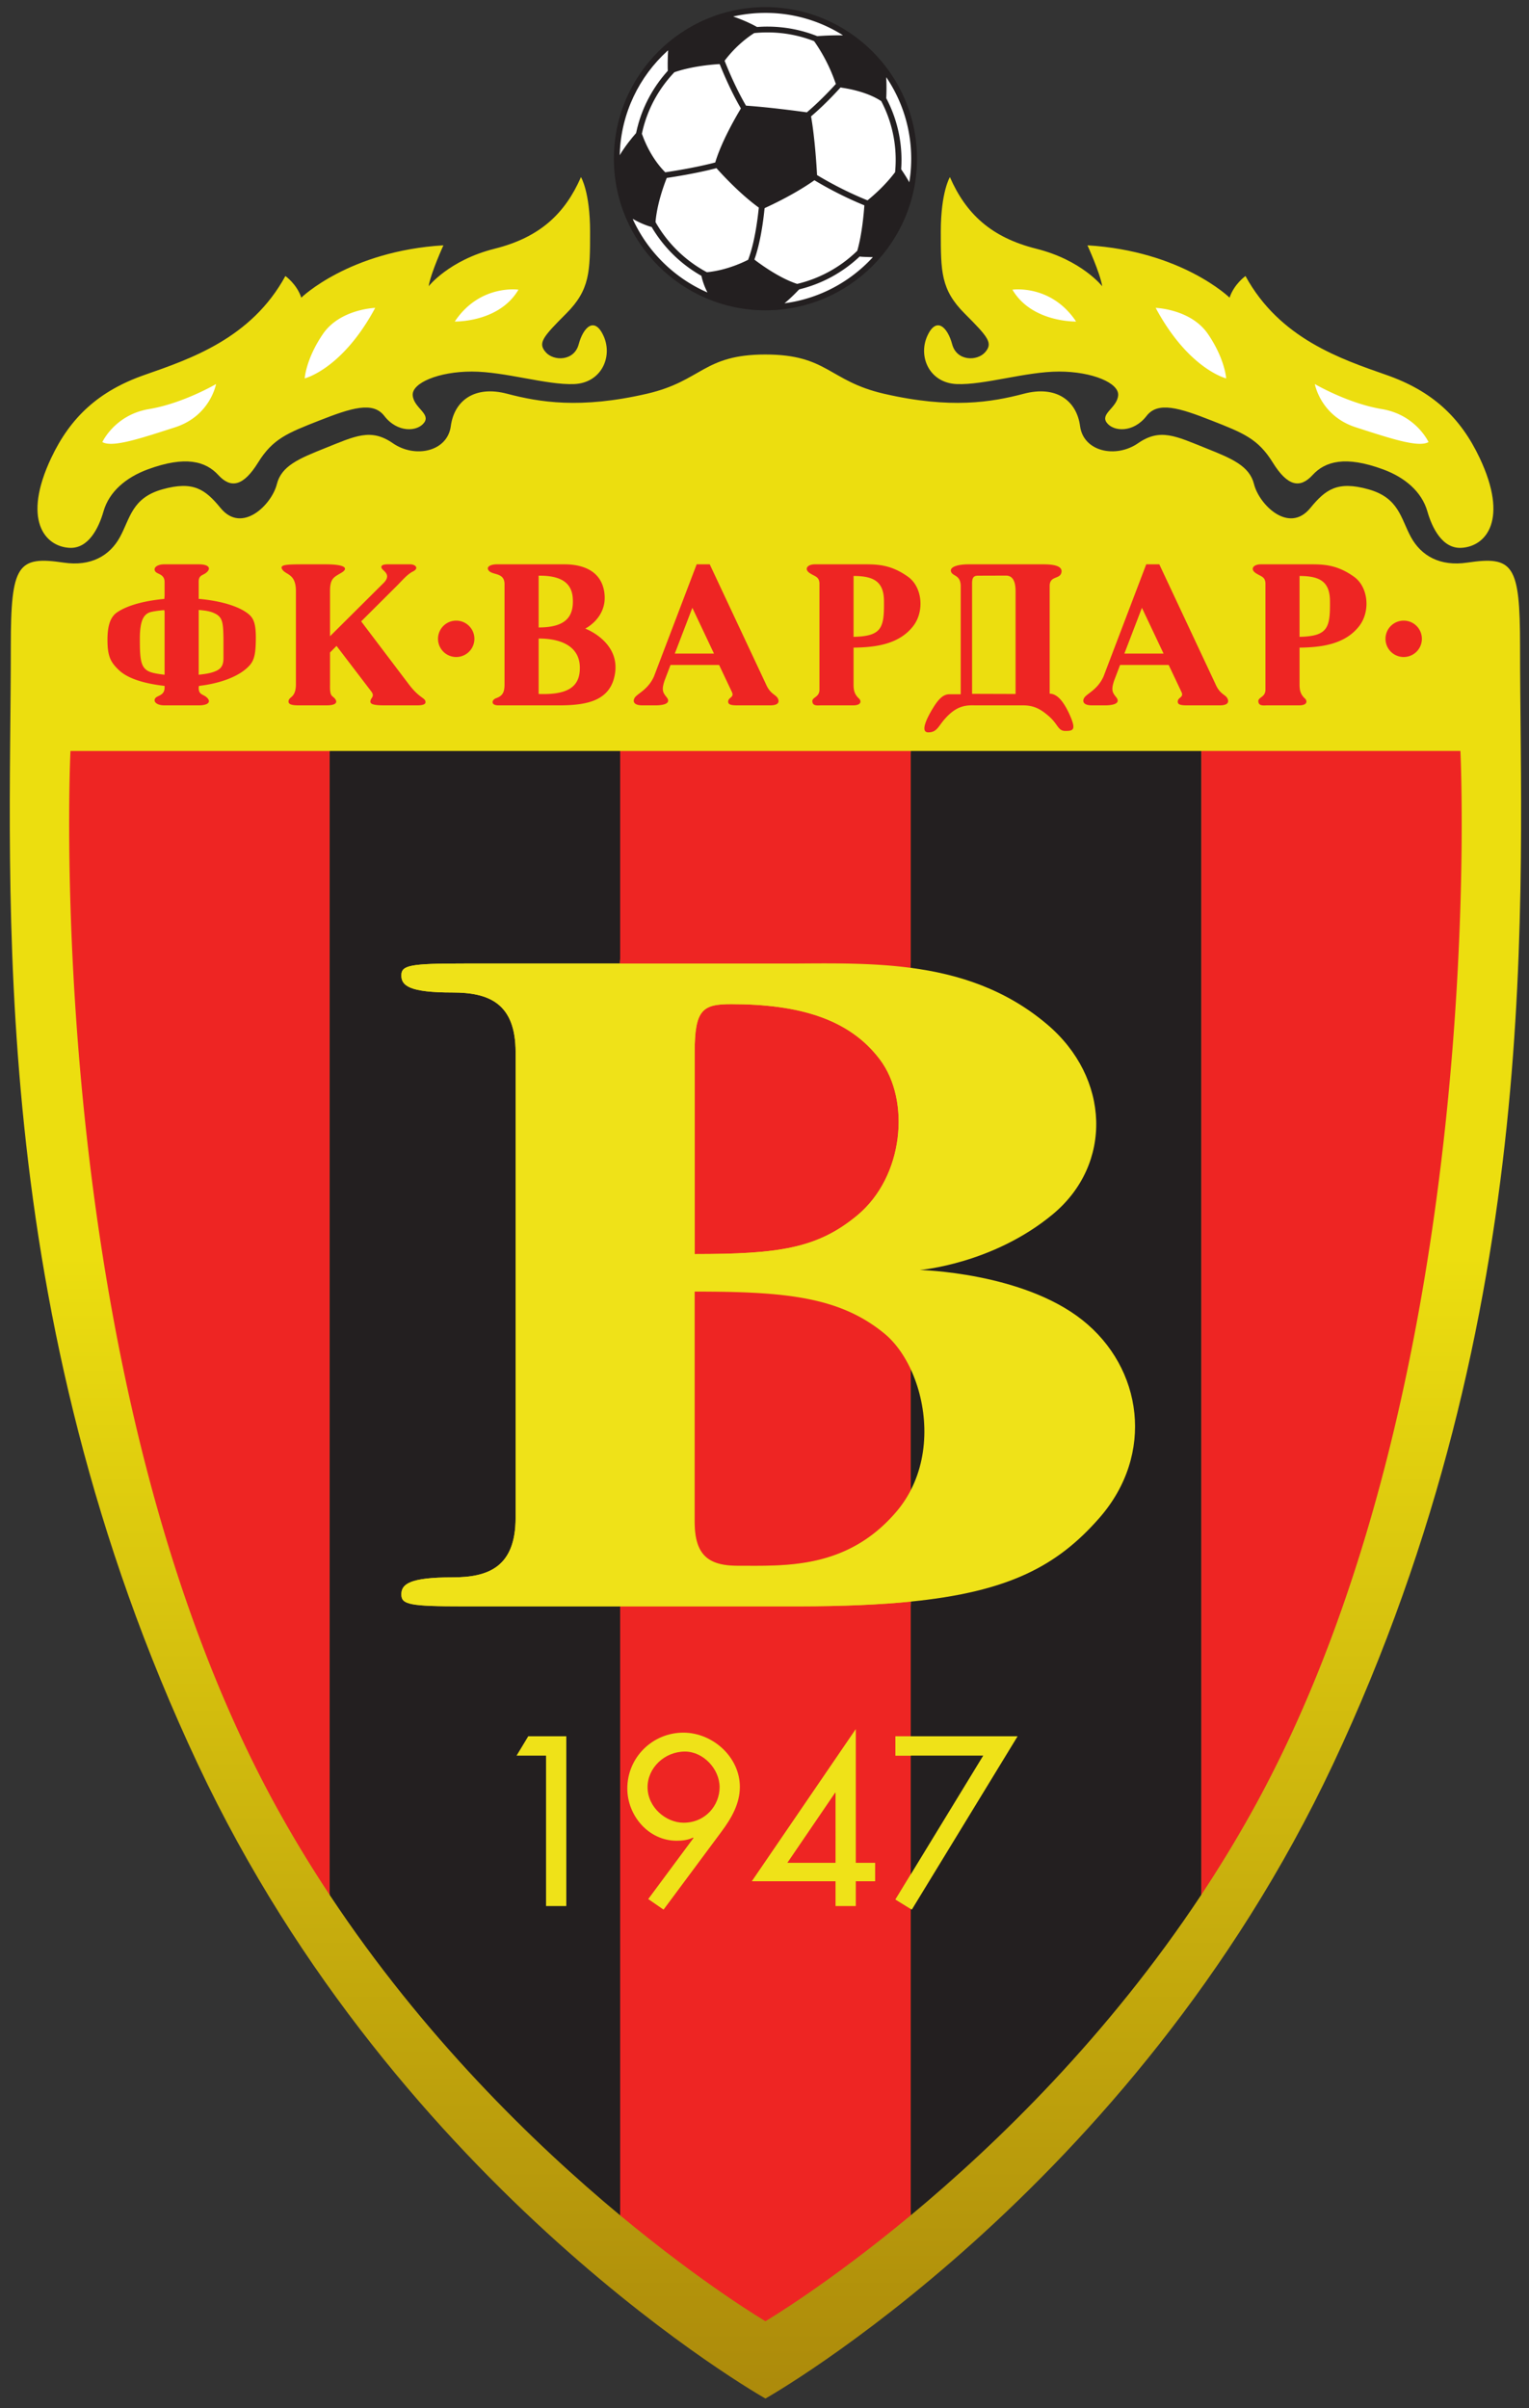
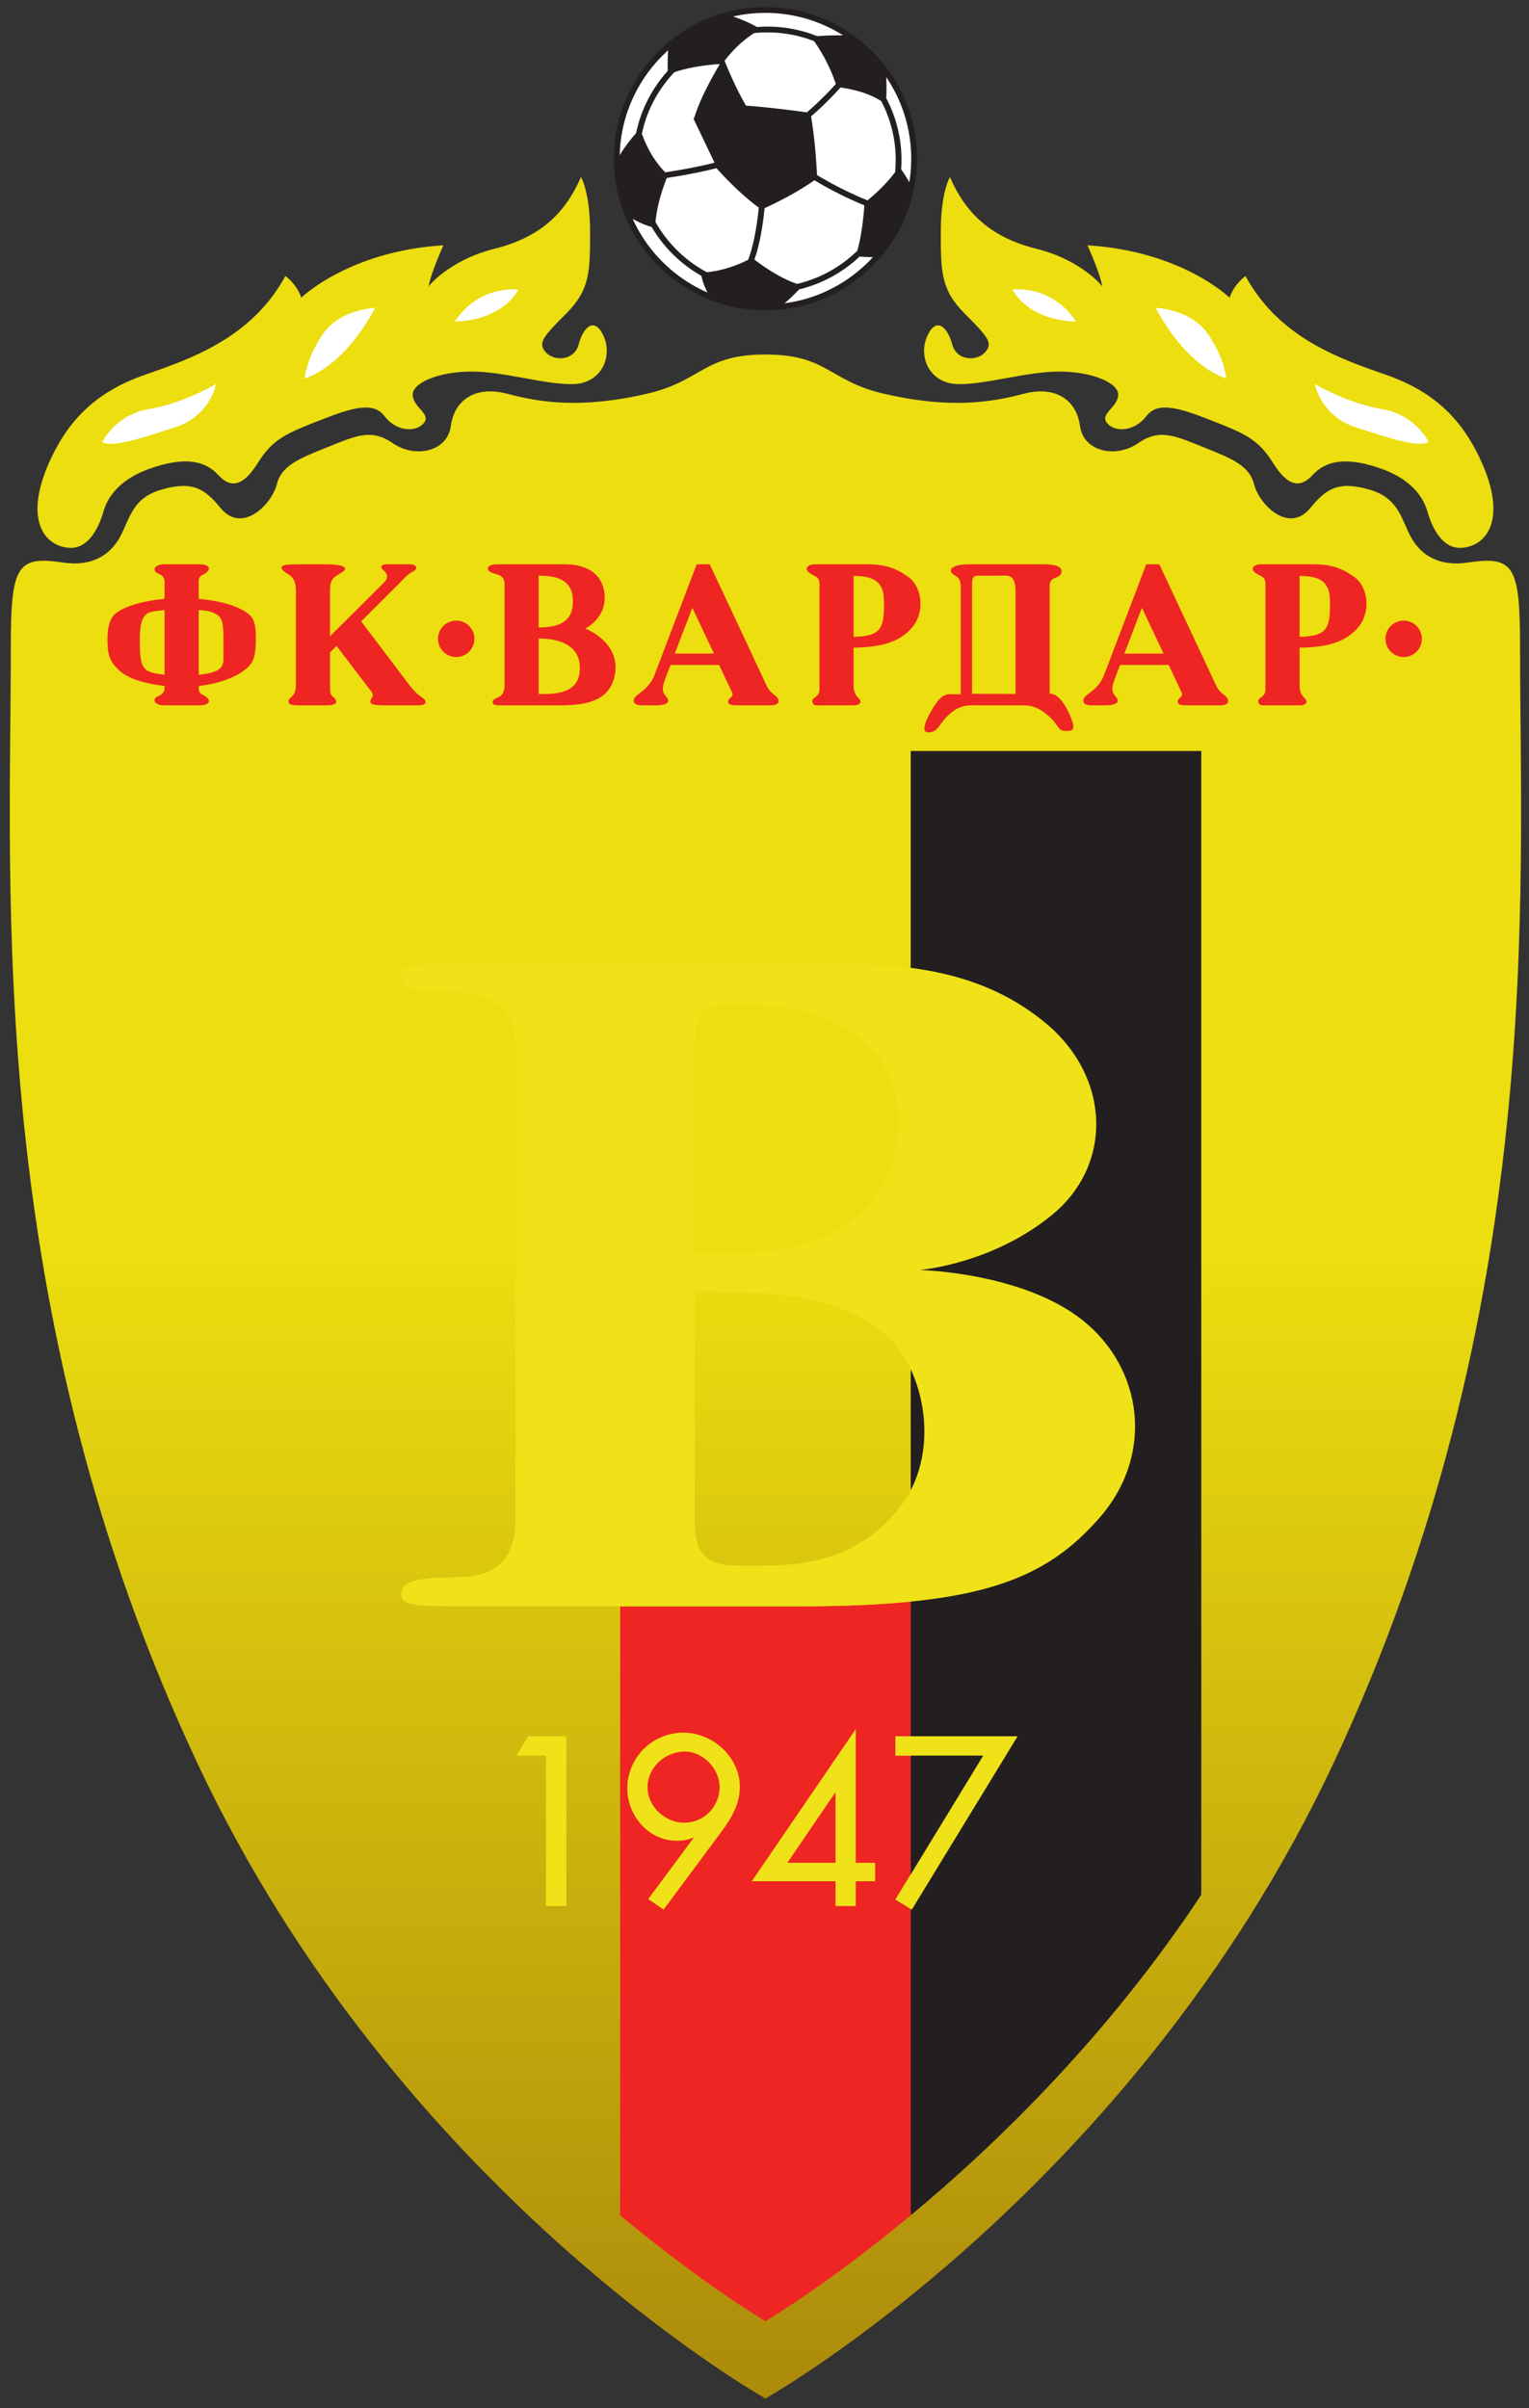
<svg xmlns="http://www.w3.org/2000/svg" xml:space="preserve" width="160.041" height="252">
  <rect width="100%" height="100%" fill="#333333" stroke="none" />
  <defs>
    <linearGradient x1="295.179" y1="62.608" x2="295.176" y2="713.722" gradientUnits="userSpaceOnUse" spreadMethod="pad" id="a">
      <stop style="stop-opacity:1;stop-color:#ac8a0b" offset="0" />
      <stop style="stop-opacity:1;stop-color:#ecde0f" offset=".515" />
      <stop style="stop-opacity:1;stop-color:#ecde0f" offset="1" />
    </linearGradient>
  </defs>
  <path style="fill:url(#a);fill-opacity:1;fill-rule:nonzero;stroke:none" d="M295.179 661.722c18.25 0 18.554-7.762 34.75-11.5 19.5-4.5 31.5-2.5 41 0s15.5-2 16.5-9.5 10.5-9.5 17-5 11.07 2.072 20-1.5c7.5-3 12.66-5.141 14-10.5 1.5-6 10.215-14.68 16.5-7 4.5 5.5 8 8 17 5.5s9.5-8.5 12.5-14 8.524-8.681 16.5-7.5c13.5 2 15.506-.5 15.5-24.5-.019-71.668 7.812-194.56-54.838-327.693C402.489 122.94 295.179 62.61 295.179 62.61s-107.31 60.33-166.412 185.92c-62.65 133.133-54.82 256.025-54.838 327.694-.006 24 2 26.5 15.5 24.5 7.975-1.182 13.5 2 16.5 7.5s3.5 11.5 12.5 14 12.5 0 17-5.5c6.285-7.681 15 1 16.5 7 1.34 5.358 6.5 7.5 14 10.5 8.93 3.571 13.5 6 20 1.5s16-2.5 17 5 7 12 16.5 9.5 21.5-4.5 41 0c16.195 3.737 16.5 11.5 34.75 11.5m-79.416 31c-13.333-3.333-19.334-11-19.334-11 .667 4 4.334 12 4.334 12-27.667-1.667-41.667-15.334-41.667-15.334-1.334 4-4.667 6.334-4.667 6.334-10-18.333-28-24.334-41.333-29-13.334-4.667-21.667-12.334-27.333-24.334-8.495-17.99-1.988-25.903 5.333-26.333 5.667-.333 8.667 6 10 10.667 1.67 5.848 6.667 10 13 12.333 11.093 4.087 17 2.333 20.667-1.667 3.667-4 7.333-3.333 11.666 3.667 4.334 7 8.667 8.667 18 12.333 9.334 3.667 15.667 5.667 19 1.334 3.835-4.985 9.667-4.667 11.667-2s-3 4.333-3.333 8c-.333 3.667 7.666 7 17.333 7 9.666 0 22-4 30-3.667 8 .333 11.333 8 8.667 14-2.667 6-6 2.667-7.334-2.333-1.333-5-7.333-5-9.666-2.334-2.333 2.667-1 4.334 6 11.334s7 12.333 7 24-2.667 16-2.667 16c-4.667-10.667-12-17.667-25.333-21m133.499 21s-2.667-4.333-2.667-16 0-17 7-24 8.333-8.667 6-11.334c-2.333-2.666-8.333-2.666-9.666 2.334-1.334 5-4.667 8.333-7.334 2.333-2.666-6 .667-13.667 8.667-14 8-.333 20.334 3.667 30 3.667 9.667 0 17.666-3.333 17.333-7-.333-3.667-5.333-5.333-3.333-8s7.832-2.985 11.667 2c3.333 4.333 9.666 2.333 19-1.334 9.333-3.666 13.666-5.333 18-12.333 4.333-7 7.999-7.667 11.666-3.667 3.667 4 9.573 5.754 20.667 1.667 6.333-2.333 11.33-6.485 13-12.333 1.333-4.667 4.333-11 10-10.667 7.32.43 13.828 8.344 5.333 26.333-5.666 12-14 19.667-27.333 24.334-13.333 4.666-31.333 10.667-41.333 29 0 0-3.333-2.334-4.667-6.334 0 0-14 13.667-41.667 15.334 0 0 3.667-8 4.334-12 0 0-6.001 7.667-19.334 11-13.333 3.333-20.666 10.333-25.333 21z" transform="matrix(.357 0 0 -.357 -25.26 273.33)" />
-   <path style="fill:#231f20;fill-opacity:1;fill-rule:nonzero;stroke:none" d="M167.395 211.18v333.501l.034.837h85.168l-.013-.753v-60.209l-.071-1.333h-45.584c-16 0-18.5-.5-18.5-3.5s2.334-5 15-5c10.5 0 18.5-3 18.5-17.5V320.798c0-14.5-8-17.5-18.5-17.5-12.666 0-15-2-15-5s2.5-3.5 18.5-3.5h45.668l-.013-.992v-176.25l.01-1.26c-25.33 21.034-57.76 52.55-85.155 93.89l-.044.995z" transform="matrix(.357 0 0 -.357 -25.26 273.33)" />
  <path style="fill:#ee2523;fill-opacity:1;fill-rule:nonzero;stroke:none" d="M252.584 293.806v-176.25l.01-1.26c24.657-20.477 42.585-31.02 42.585-31.02s17.951 10.557 42.634 31.06l-.04 1.22v87.948l.028.59-4.517 2.784 4.495 7.363-.006.575v33.813l.03.423h-4.519v5.676h4.489v38.079l.062 1.391c-9.313-.936-20.146-1.382-32.927-1.4h-52.311l-.013-.992z" transform="matrix(.357 0 0 -.357 -25.26 273.33)" />
  <path style="fill:#231f20;fill-opacity:1;fill-rule:nonzero;stroke:none" d="M250.741 719.11c0-24.503 19.936-44.438 44.439-44.438 24.504 0 44.438 19.935 44.438 44.439 0 24.503-19.934 44.438-44.438 44.438-24.503 0-44.439-19.935-44.439-44.438z" transform="matrix(.357 0 0 -.357 -25.26 273.33)" />
  <path style="fill:#efe218;fill-opacity:1;fill-rule:nonzero;stroke:none" d="M333.284 251.052v5.676h35.838l-31.02-50.82-4.818 2.97 25.74 42.174z" transform="matrix(.357 0 0 -.357 -25.26 273.33)" />
-   <path style="fill:#ee2523;fill-opacity:1;fill-rule:nonzero;stroke:none" d="M322.096 409.389c13.666 11.334 15.666 33.667 6.666 45.667s-23.854 16.254-43.666 16.254c-8.337 0-10.667-1.587-10.667-14.087v-59.167c24.666 0 35.965 1.629 47.667 11.333z" transform="matrix(.357 0 0 -.357 -25.26 273.33)" />
  <path style="fill:#efe218;fill-opacity:1;fill-rule:nonzero;stroke:none" d="M304.908 294.798h-97.98c-16 0-18.5.5-18.5 3.5s2.335 5 15 5c10.5 0 18.5 3 18.5 17.5v136.425c0 14.5-8 17.5-18.5 17.5-12.665 0-15 2-15 5s2.5 3.5 18.5 3.5h97.98c24.52.166 51.188.5 72.854-17.834 18.48-15.637 19.334-41 1.667-55.666-17.594-14.607-39-16.333-39-16.333s30-.667 47.667-14.667c17.666-14 21.334-39.333 5-58s-36.042-25.85-88.188-25.925m17.188 114.59c13.666 11.335 15.666 33.668 6.666 45.668s-23.854 16.254-43.666 16.254c-8.337 0-10.667-1.587-10.667-14.087v-59.167c24.666 0 35.965 1.629 47.667 11.333m-47.667-22.333v-67.333c0-9.667 3.76-13.02 12.667-13.012 13.666.012 31.873-1.135 46.333 15.679 14.333 16.666 8.192 42.825-3.333 52.333-13.334 11-29.667 12.333-55.667 12.333z" transform="matrix(.357 0 0 -.357 -25.26 273.33)" />
  <path style="fill:#fff;fill-opacity:1;fill-rule:nonzero;stroke:none" d="M252.465 720.536c.393 11.948 5.716 22.672 13.994 30.197l.179.147c-.157-2.802-.135-4.834-.093-6.001l-.139-.164c-4.448-4.966-7.643-11.065-9.087-17.8l-.069-.292c-1.252-1.428-3.226-3.84-4.815-6.51l.03.423z" transform="matrix(.357 0 0 -.357 -25.26 273.33)" />
-   <path style="fill:#fff;fill-opacity:1;fill-rule:nonzero;stroke:none" d="M280.247 717.952c-5.492-1.428-11.774-2.43-14.442-2.825l-.192.19c-3.617 3.74-5.602 8.208-6.509 10.71l-.154.384c1.43 6.81 4.734 12.946 9.346 17.85l.163.188c4.929 1.722 10.76 2.243 13.06 2.388l.255-.013c1.086-2.73 3.332-8.032 6.2-12.957l-.1-.207c-1.583-2.631-5.63-9.67-7.414-15.646l-.213-.062zM277.991 680.287a19.242 19.242 0 0 0-1.55 4.334l-.039.161a39.49 39.49 0 0 0-14.386 13.98l-.184.325c-1.134.314-3.123.996-5.558 2.388l.11-.29a43.005 43.005 0 0 1 21.78-21.278l-.173.38zM323.272 690.385l-.47.058a39.346 39.346 0 0 0-17.696-9.622l-.213-.187c-.9-.955-2.23-2.292-3.738-3.576l-.387-.322c10.2 1.338 19.28 6.287 25.91 13.518 0 0-2.597.06-3.406.131z" transform="matrix(.357 0 0 -.357 -25.26 273.33)" />
+   <path style="fill:#fff;fill-opacity:1;fill-rule:nonzero;stroke:none" d="M280.247 717.952c-5.492-1.428-11.774-2.43-14.442-2.825l-.192.19c-3.617 3.74-5.602 8.208-6.509 10.71l-.154.384c1.43 6.81 4.734 12.946 9.346 17.85l.163.188c4.929 1.722 10.76 2.243 13.06 2.388l.255-.013l-.1-.207c-1.583-2.631-5.63-9.67-7.414-15.646l-.213-.062zM277.991 680.287a19.242 19.242 0 0 0-1.55 4.334l-.039.161a39.49 39.49 0 0 0-14.386 13.98l-.184.325c-1.134.314-3.123.996-5.558 2.388l.11-.29a43.005 43.005 0 0 1 21.78-21.278l-.173.38zM323.272 690.385l-.47.058a39.346 39.346 0 0 0-17.696-9.622l-.213-.187c-.9-.955-2.23-2.292-3.738-3.576l-.387-.322c10.2 1.338 19.28 6.287 25.91 13.518 0 0-2.597.06-3.406.131z" transform="matrix(.357 0 0 -.357 -25.26 273.33)" />
  <path style="fill:#fff;fill-opacity:1;fill-rule:nonzero;stroke:none" d="M293.205 704.508c-.344-3.362-1.231-10.21-3.11-15.039l-.199-.088c-2.104-1.053-6.483-2.955-11.593-3.512l-.31-.022a37.762 37.762 0 0 0-15.04 14.682l.026.38c.495 5.05 2.323 10.16 3.18 12.342l.077.222c2.773.413 8.869 1.398 14.278 2.792l.295.089c1.747-1.962 6.957-7.61 12.425-11.572l-.029-.274zM321.89 691.921a37.657 37.657 0 0 0-17.402-9.5l-.203.064c-4.852 1.624-9.967 5.257-12.065 6.845l-.276.233c1.794 5.003 2.63 11.517 2.957 14.793l.056.281c2.379 1.079 8.87 4.159 14.346 7.994l.23.172c2.296-1.39 7.844-4.587 14.636-7.352l-.01-.354c-.18-2.447-.731-8.397-2.054-12.962l-.214-.214zM317.661 755.446a42.487 42.487 0 0 1-22.481 6.403c-3.118 0-6.159-.335-9.088-.972l-.376-.081c1.92-.662 4.51-1.684 7.02-3.085l.221.021c.927.066 1.862.099 2.806.099 5.083 0 9.943-.964 14.406-2.717l.23-.081c1.65.13 4.277.275 7.53.245l-.268.168zM309.728 753.17a49.004 49.004 0 0 0 5.964-11.8l.146-.337c-3.913-4.32-7.133-7.15-8.295-8.135l-.209-.197c-2.827.391-10.97 1.478-17.624 1.944l-.24.03c-2.958 5.07-5.25 10.573-6.256 13.13l.125.195c3.139 4.105 6.502 6.634 8.557 7.942l.215.014c1.202.116 2.42.175 3.652.175 4.824 0 9.44-.907 13.681-2.56l.284-.401zM337.41 712.508c.334 2.153.508 4.358.508 6.603 0 8.753-2.645 16.9-7.177 23.682l-.148.211c.133-2.415.08-4.658.01-6.156l.117-.233a38.626 38.626 0 0 0 4.347-17.846c0-.855-.027-1.704-.082-2.546l.01-.248a46.653 46.653 0 0 0 2.364-3.775l.05.308z" transform="matrix(.357 0 0 -.357 -25.26 273.33)" />
  <path style="fill:#fff;fill-opacity:1;fill-rule:nonzero;stroke:none" d="M332.885 714.766c-2.733-3.56-6.005-6.414-7.63-7.74l-.167-.112c-6.943 2.799-12.602 6.082-14.791 7.414l-.001.27c-.163 2.978-.673 10.865-1.745 16.926l.26.22c1.335 1.136 4.512 3.964 8.395 8.265l.427-.097c2.532-.37 7.703-1.397 11.518-3.938l.13-.276a36.942 36.942 0 0 0 4.086-16.93 37.38 37.38 0 0 0-.174-3.609l-.308-.393zM180.763 675.39s-10.334-.334-15.334-7.667c-5-7.334-5.333-13-5.333-13s11 2.666 20.667 20.666zM134.096 653.056s-1.667-9.333-12-12.667c-10.333-3.333-18.333-6-21.333-4.333 0 0 3.666 8 13.666 9.667 10 1.666 19.667 7.333 19.667 7.333zM204.096 671.39s13-.334 18.667 9.333c0 0-11.334 1.666-18.667-9.334zM409.595 675.39s10.334-.334 15.334-7.667c5-7.334 5.333-13 5.333-13s-11 2.666-20.667 20.666zM456.262 653.056s1.667-9.333 12-12.667c10.333-3.333 18.333-6 21.333-4.333 0 0-3.666 8-13.666 9.667-10 1.666-19.667 7.333-19.667 7.333zM386.262 671.39s-13-.334-18.667 9.333c0 0 11.334 1.666 18.667-9.334z" transform="matrix(.357 0 0 -.357 -25.26 273.33)" />
  <path style="fill:#ee2523;fill-opacity:1;fill-rule:nonzero;stroke:none" d="M209.847 578.39a5.333 5.333 0 1 0-10.666 0 5.333 5.333 0 0 0 10.666 0zM487.643 578.39a5.333 5.333 0 1 0-10.667 0 5.333 5.333 0 0 0 10.667 0zM381.497 560.807c1.17-1.22 2.352-3.334 3.269-5.584 1.463-3.59.5-3.834-1.667-3.834s-2.083 1.917-4.75 4.25-4.667 3.334-8.167 3.25h-13.583c-2.833.084-5.501-.166-8.917-4.083-1.862-2.134-2.25-3.833-4.75-3.833s-.416 4.25 1.5 7.333c1.916 3.084 3.25 3.833 4.75 3.833l3.25.001v31.583c0 3.5-2.333 2.916-2.833 4.333-.5 1.417 2 2.167 5.083 2.167h22.084c4.083 0 5.583-.917 5.166-2.5-.504-1.916-3.416-.833-3.416-3.833v-31.585s1.38.17 2.981-1.498m-25.733 33.833v-32.377l12.752-.04v30.082c0 3.333-1.084 4.668-2.917 4.616l-8.083-.026c-1.167-.006-1.754-.422-1.752-2.255zM337.015 596.556c4.167-3 4.834-10.083 1.5-14.417-4.167-5.416-11.166-6.25-17.5-6.333v-10.867c0-1.75.334-2.883 1.584-4.05.736-.687.75-1.999-1.667-2h-9.583c-1.25-.082-2.334-.083-2.417 1.167-.083 1.25 2.083 1.167 2.083 3.416v31.167c-.083 2-1.336 2.002-2.833 3-1.75 1.167-.75 2.584 1.5 2.584h13.5c4.25 0 8.463.2 13.833-3.667m-7.083-7c-.06 5.667-3.083 7.25-8.917 7.25v-17.834c8.416.166 9 2.75 8.917 10.584zM467.778 596.556c4.167-3 4.834-10.083 1.5-14.417-4.167-5.416-11.166-6.25-17.5-6.333v-10.867c0-1.75.334-2.883 1.584-4.05.737-.687.75-1.999-1.667-2h-9.583c-1.25-.082-2.334-.083-2.417 1.167-.083 1.25 2.083 1.167 2.083 3.416v31.167c-.083 2-1.336 2.002-2.833 3-1.75 1.167-.75 2.584 1.5 2.584h13.5c4.25 0 8.463.2 13.833-3.667m-7.083-7c-.06 5.667-3.083 7.25-8.917 7.25v-17.834c8.416.166 9 2.75 8.917 10.584zM193.18 558.89h-9.832c-2.916 0-4.001.333-4.001 1.083 0 1.166 1.417 1.416.286 2.962l-10.205 13.373-1.914-1.919v-9.416c-.083-3.5.533-3.127 1.333-4 .917-1 .749-2.083-2.334-2.083h-8c-1.332 0-3.166.038-3.166 1.083 0 1.583 2.084.916 2.167 4.917v27.5c0 5.166-2.97 4.683-4 6.333-.833 1.333.833 1.5 5.917 1.5h6.833c6 0 6.583-1.25 4.667-2.417-2.165-1.318-3.418-1.584-3.417-5.417V579.14l15.877 15.786c1.623 1.797.623 2.797-.294 3.63-.916.834-.748 1.667 1.25 1.667h6.666c1.584 0 2.668-1.167.834-2.084-1.833-.916-3.272-2.811-5.22-4.697l-9.977-9.94 14.211-18.765c3.07-3.93 4.653-3.598 4.653-4.93 0-.5-.583-.917-2.333-.917zM247.93 592.056c1.1-7.42-5.583-10.667-5.583-10.667s10.084-3.75 8.75-13c-1.16-8.052-8-9.416-15.75-9.5h-18.5c-2.25.001-1.963 1.612-.666 2.084 1.833.666 2.5 1.583 2.5 4.083v29.334c0 3.667-3.75 2.5-4.75 4.166-.638 1.063.916 1.667 2.417 1.667h20c4.5 0 10.583-1.417 11.583-8.167m-7.167-21.997c-.082 5.444-4.417 8.414-12.083 8.414v-16.25c8.916-.334 12.166 2.333 12.083 7.836m-2.083 20.33c-.334 4.667-3.834 6.584-10 6.5v-15.167c8.083 0 10.386 3.258 10 8.667zM280.098 574.055h-11.5l5.154 13.421 6.346-13.42m18.834-13.417c-.5 1.5-2.25 1.25-3.648 4.554l-16.436 35.03h-3.834l-12.523-32.874c-1.81-4.043-5.06-5.043-5.727-6.376-.523-1.046-.082-2.083 2.334-2.083h4.166c3.083.083 4.083 1 2.917 2.416-1.167 1.417-1.463 2.174-.565 4.879l1.73 4.538h14.252l3.74-7.914c.76-1.586-.907-1.503-1.074-2.67-.155-1.085 1-1.249 2.667-1.25h9.668c1.917.001 2.703.64 2.333 1.75zM411.91 574.055h-11.5l5.153 13.421 6.346-13.42m18.833-13.417c-.5 1.5-2.25 1.25-3.647 4.554l-16.436 35.03h-3.834l-12.522-32.874c-1.81-4.043-5.06-5.043-5.728-6.376-.522-1.046-.082-2.083 2.334-2.083h4.166c3.083.083 4.083 1 2.917 2.416-1.167 1.417-1.463 2.174-.564 4.879l1.73 4.538h14.251l3.741-7.914c.758-1.586-.908-1.503-1.075-2.67-.154-1.085 1-1.249 2.667-1.25h9.667c1.917.001 2.703.64 2.333 1.75zM102.265 578.056c-.001 3.75.666 6.583 2.754 8.043 2.89 2.02 7.941 3.443 13.918 3.983l.077.974v3.917c-.001 2.583-2.333 2.25-2.833 3.333-.5 1.084.917 1.917 2.666 1.917h10.25c2.75 0 3.731-1.092 2.167-2.417-1.083-.917-2.333-.667-2.25-2.917v-3.916l-.001-.877c6.363-.548 11.668-2.128 14.472-4.336 1.529-1.204 2.279-2.706 2.279-6.955 0-4.499-.4-6.519-1.7-8.05-2.617-3.084-8.173-5.383-14.946-6.161l-.104-.37c-.083-2.25 1.167-2 2.25-2.918 1.564-1.325.584-2.416-2.166-2.416h-10.251c-1.75 0-3.166.833-2.666 1.916.5 1.084 2.832.75 2.833 3.334v.446c-5.637.643-10.694 2.039-13.423 4.656-2.327 2.23-3.326 3.897-3.326 8.814m13.167-9.587c1.117-.299 2.326-.458 3.578-.608l.004.694v17.75l-.095.503c-1.288-.123-2.524-.255-3.674-.498-2.24-.475-3.499-2.254-3.49-8.004.01-6.5.26-8.924 3.677-9.837m20.84 4.17v5.667c-.077 4.334-.145 6.206-2.174 7.333-1.5.834-3.018 1.037-5.084 1.211V568.64l-.006-.78c1.402.168 2.76.319 3.983.701 2.144.671 3.273 1.496 3.28 4.08z" transform="matrix(.357 0 0 -.357 -25.26 273.33)" />
  <path style="fill:#efe218;fill-opacity:1;fill-rule:nonzero;stroke:none" d="m222.209 251.052 3.432 5.676h11.154v-49.764h-5.94v44.088zM260.818 209.01l13.266 17.886-.132.132c-1.452-.726-3.101-.924-4.818-.924-8.25 0-14.453 7.392-14.453 15.312 0 9.107 7.391 16.368 16.433 16.368 8.58 0 16.566-7.128 16.566-15.906 0-4.95-2.508-9.24-5.411-13.134l-16.962-22.836-4.489 3.102m20.922 32.802c0 5.28-4.752 10.428-10.164 10.428-5.94 0-10.956-4.752-10.956-10.428 0-5.94 5.412-10.428 10.56-10.428 6.337 0 10.56 5.015 10.56 10.428zM327.345 219.636v-5.412h-5.676v-7.26h-5.94v7.26h-24.552l30.492 44.616v-39.204h5.676m-11.616 20.526h-.132l-13.992-20.526h14.124z" transform="matrix(.357 0 0 -.357 -25.26 273.33)" />
-   <path style="fill:#ee2523;fill-opacity:1;fill-rule:nonzero;stroke:none" d="M167.395 544.681v-333.5l.043-.994a370.606 370.606 0 0 0-14.575 23.884c-70.52 126.15-61.446 311.447-61.446 311.447h76.012l-.034-.837zM422.965 211.432v333.291l.006.795h75.97s9.074-185.296-61.447-311.447a370.282 370.282 0 0 0-14.564-23.869l.035 1.23zM252.584 544.765v-60.21l-.071-1.332h52.395c10.728.072 21.866.177 32.818-1.263l.047 1.763v61.125l.03.67h-85.206l-.013-.753zM337.773 330.473v32.75l.026 1.015c-2.012 4.33-4.671 7.984-7.703 10.485-13.334 11-29.667 12.333-55.667 12.333v-67.333c0-9.667 3.76-13.02 12.667-13.012 13.666.012 31.873-1.135 46.333 15.679a33.165 33.165 0 0 1 4.38 6.517l-.036 1.566z" transform="matrix(.357 0 0 -.357 -25.26 273.33)" />
  <path style="fill:#231f20;fill-opacity:1;fill-rule:nonzero;stroke:none" d="M337.726 481.96c14.079-1.852 27.848-6.258 40.036-16.57 18.48-15.638 19.334-41 1.667-55.667-17.594-14.607-39-16.333-39-16.333s30-.667 47.667-14.667c17.666-14 21.334-39.333 5-58-12.33-14.092-26.583-21.639-55.261-24.525l-.062-1.391v-38.08h31.35l-31.02-50.819-.302.187-.028-.591v-87.948l.04-1.22c25.325 21.038 57.737 52.546 85.117 93.866l.035 1.23v333.291l.006.795h-85.167l-.03-.67v-61.125l-.048-1.763z" transform="matrix(.357 0 0 -.357 -25.26 273.33)" />
  <path style="fill:#231f20;fill-opacity:1;fill-rule:nonzero;stroke:none" d="M337.773 363.223v-32.75l.037-1.566c5.855 11.427 4.686 25.223-.011 35.331zM337.773 250.629v-33.813l.006-.575 21.246 34.81h-21.221l-.03-.422z" transform="matrix(.357 0 0 -.357 -25.26 273.33)" />
</svg>